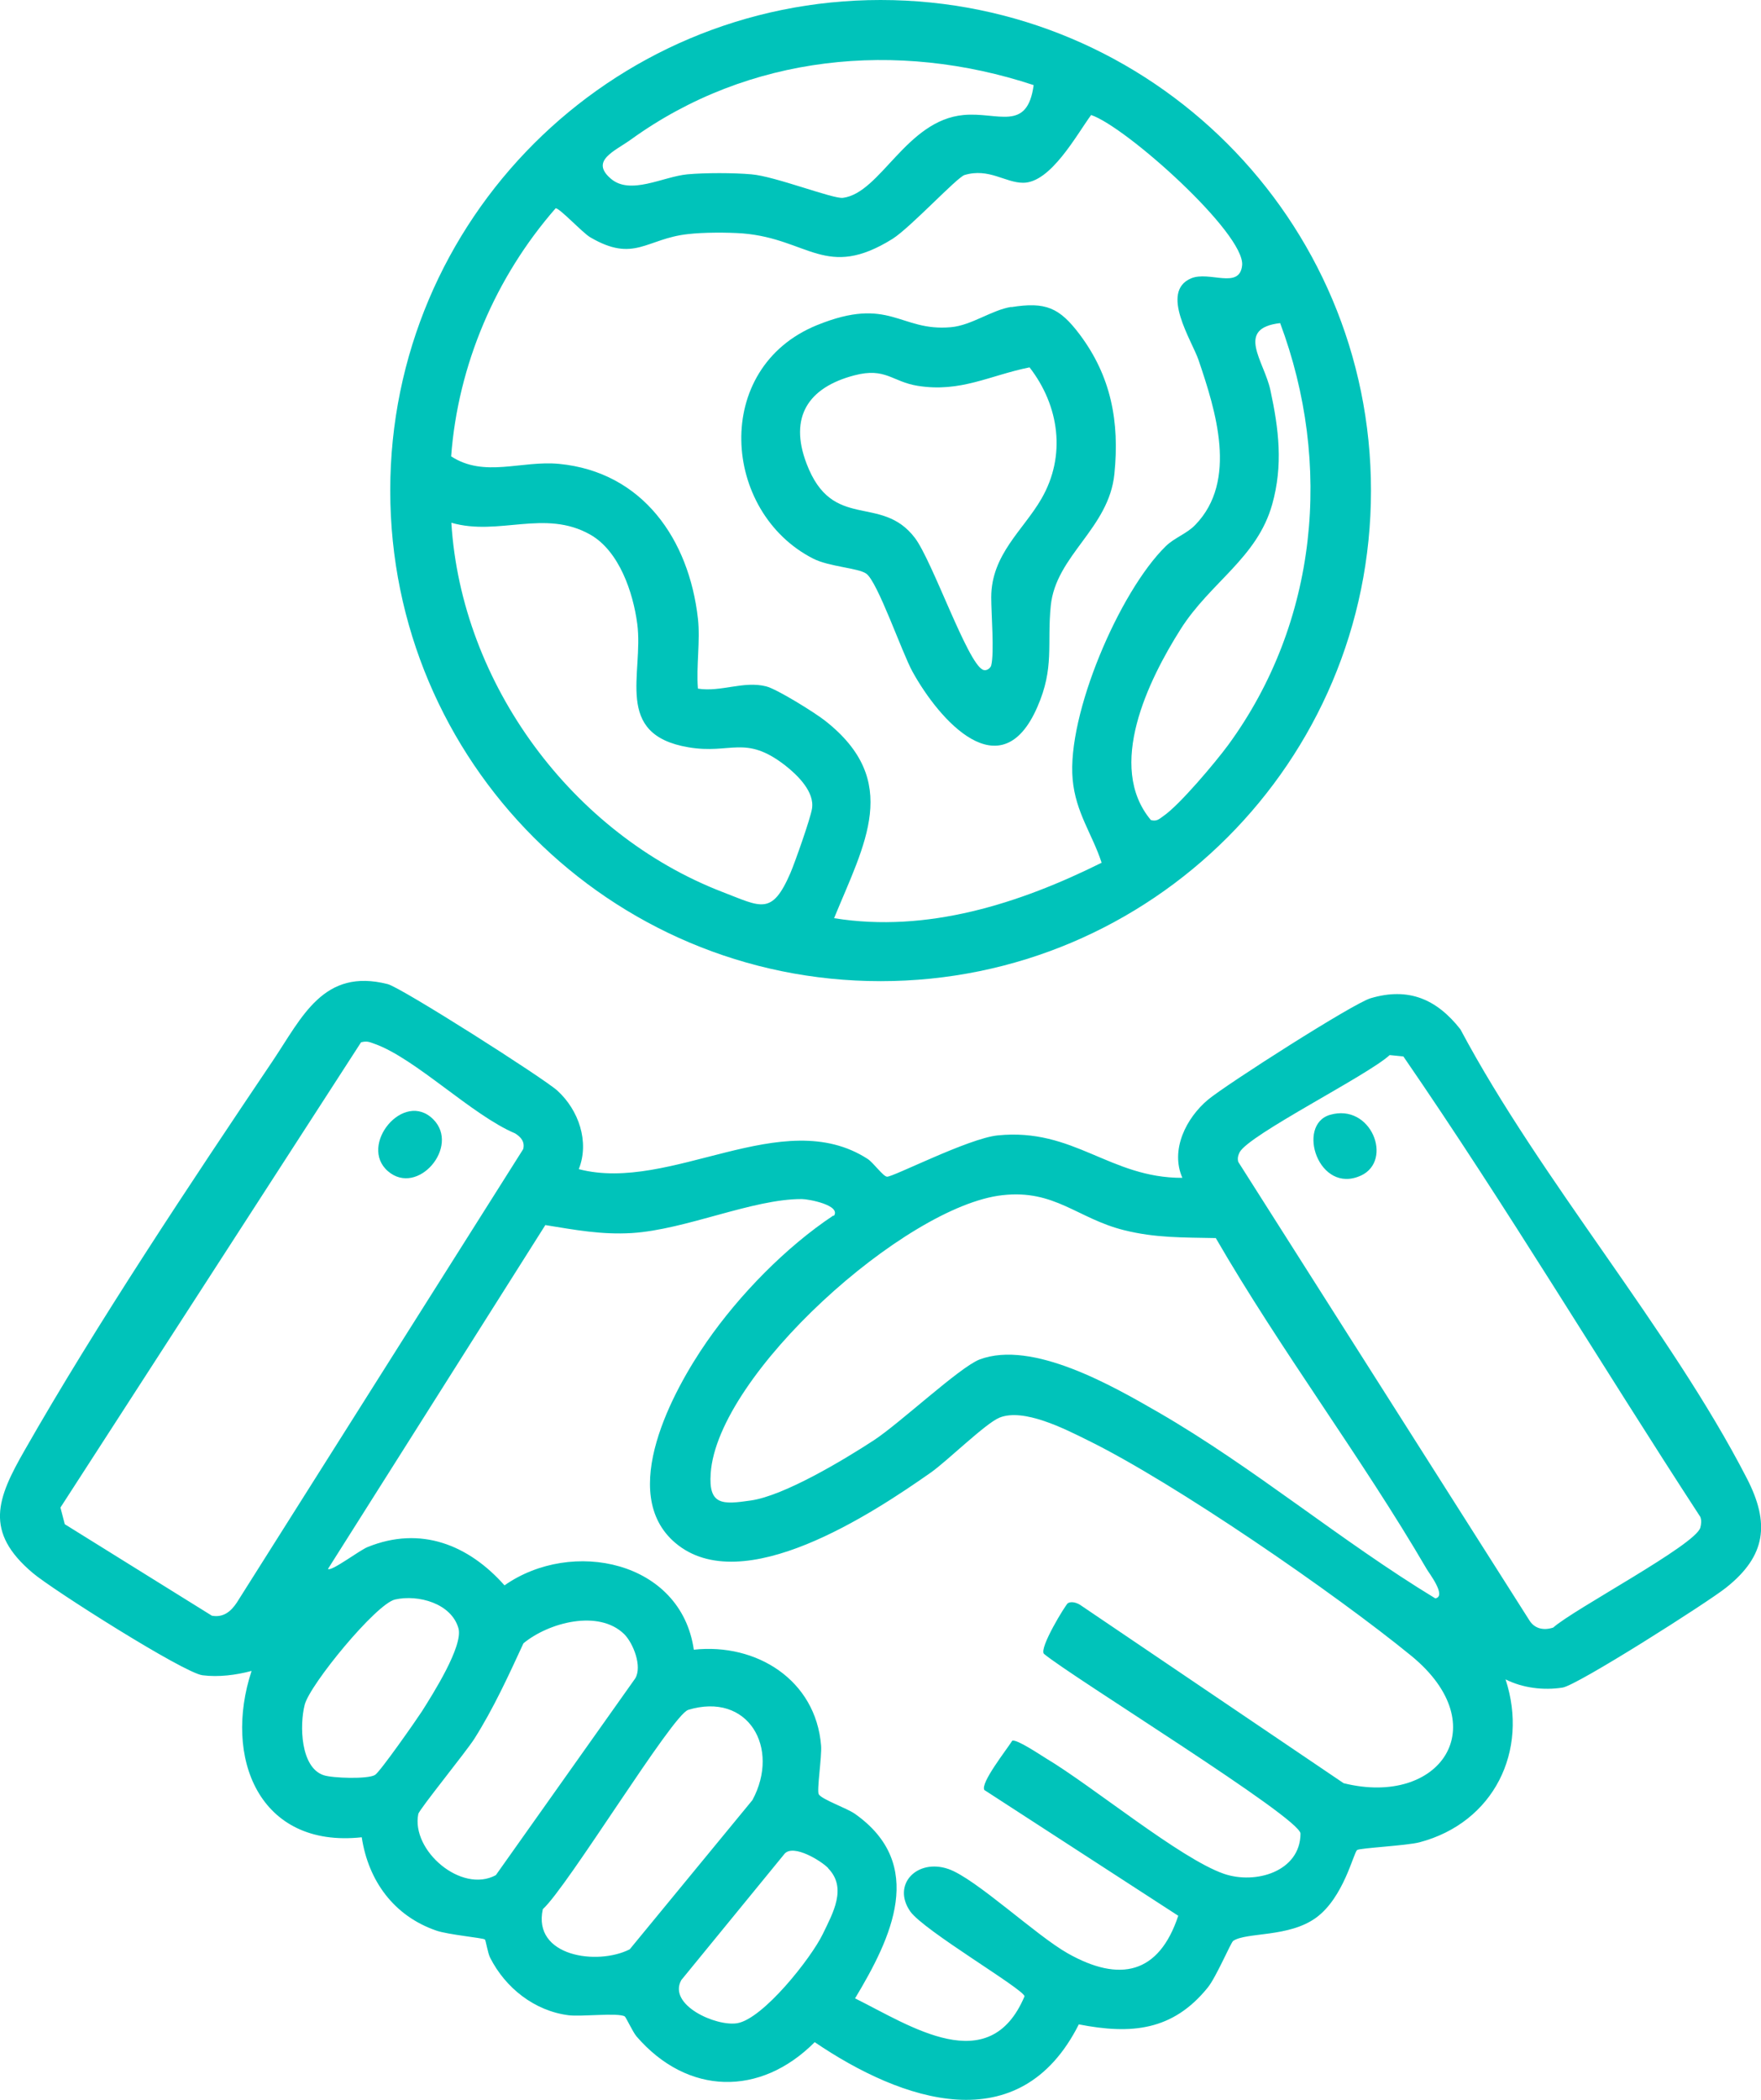
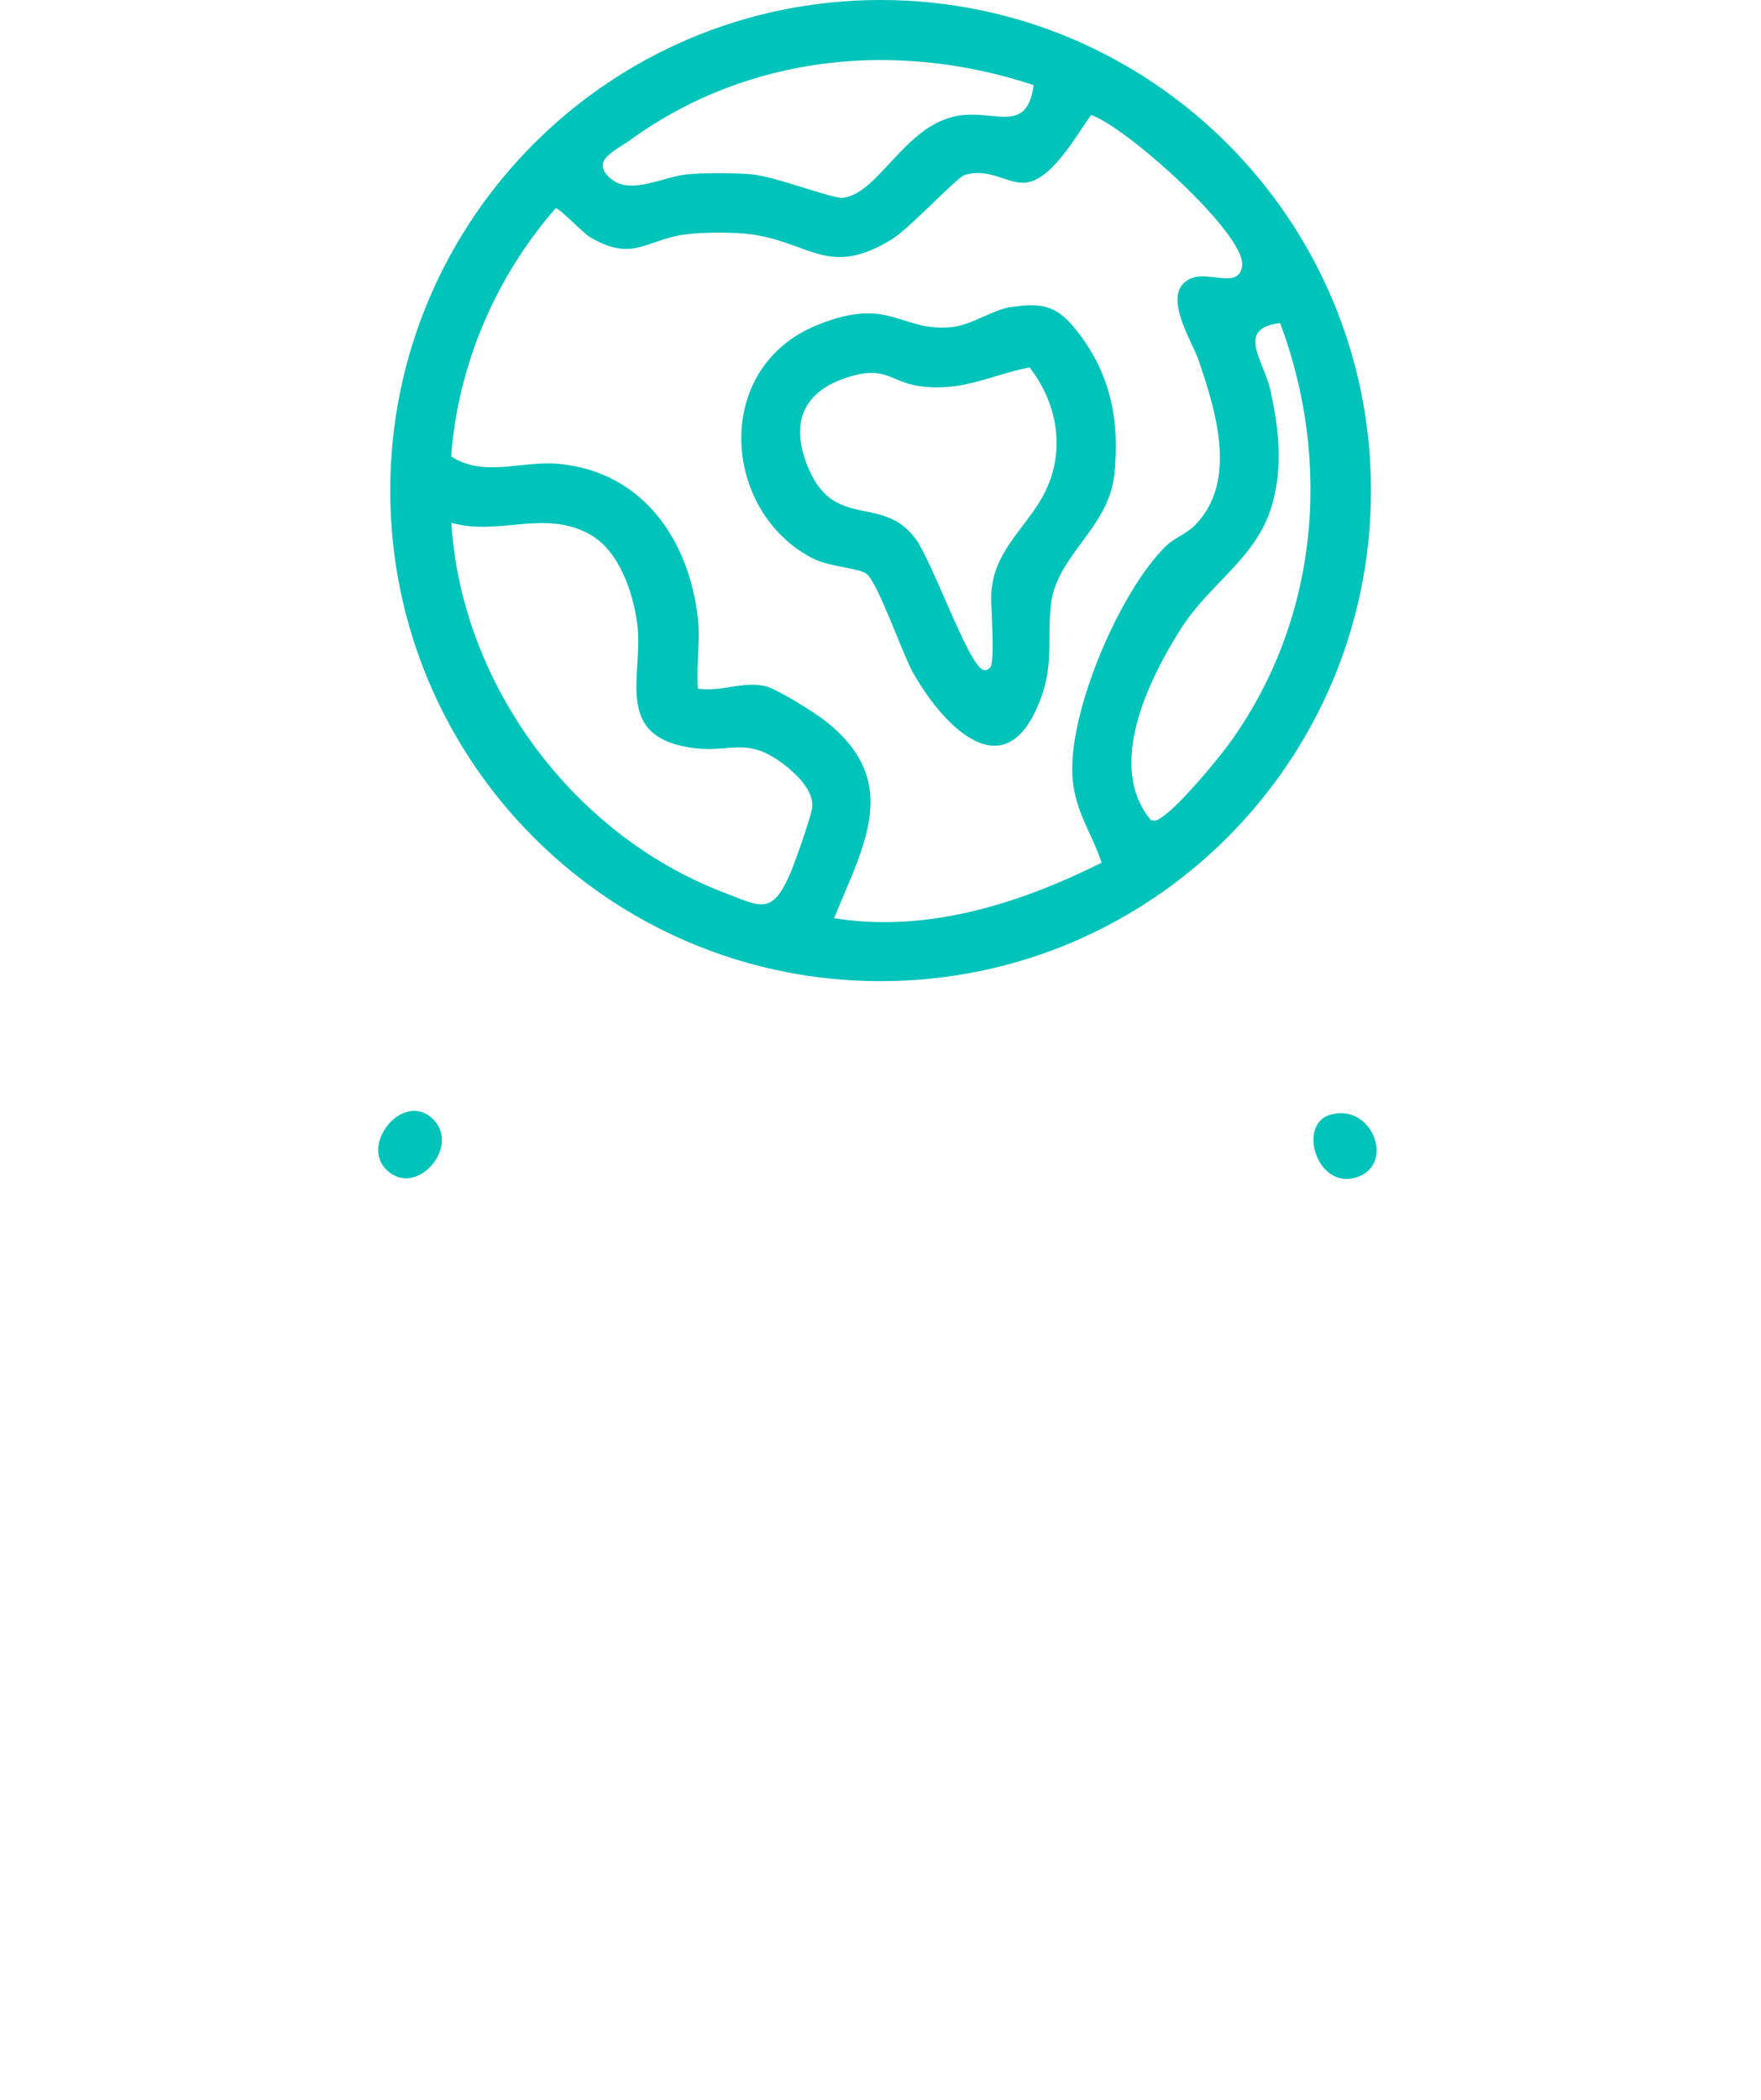
<svg xmlns="http://www.w3.org/2000/svg" id="b" data-name="Layer 2" viewBox="0 0 77.21 92.03">
  <defs>
    <style>
      .e {
        fill: #00c3ba;
      }
    </style>
  </defs>
  <g id="c" data-name="1170px grid">
    <g id="d" data-name="RFM6aV">
      <g>
        <g>
-           <path class="e" d="M25.38,51.24c4.03,1.05,8.92-2.86,12.66-.45.26.17.67.76.85.78.26.02,3.57-1.68,4.85-1.81,3.35-.34,4.91,1.87,8.1,1.86-.54-1.23.17-2.63,1.13-3.43.81-.67,6.33-4.2,7.12-4.44,1.68-.5,2.91.05,3.94,1.36,3.53,6.63,9.17,13.1,12.56,19.68,1.02,1.98.84,3.4-.91,4.79-.8.64-6.52,4.28-7.17,4.38-.83.13-1.75.02-2.5-.36,1.03,3.14-.52,6.28-3.77,7.14-.57.15-2.63.25-2.74.34-.16.14-.59,2.08-1.79,2.96s-3.05.63-3.64,1.02c-.1.06-.75,1.6-1.12,2.05-1.53,1.89-3.35,2.06-5.65,1.61-2.6,5.16-7.76,3.37-11.58.78-2.39,2.4-5.58,2.33-7.81-.25-.17-.2-.46-.84-.52-.88-.29-.17-1.9.02-2.46-.05-1.5-.19-2.77-1.2-3.44-2.52-.11-.22-.19-.77-.23-.8-.08-.07-1.62-.21-2.13-.39-1.86-.64-2.98-2.18-3.27-4.09-4.51.49-6.08-3.5-4.83-7.29-.68.18-1.44.28-2.15.19-.82-.1-6.58-3.75-7.44-4.48-2.15-1.81-1.57-3.27-.36-5.38,3.14-5.51,7.31-11.77,10.88-17.07,1.29-1.92,2.22-4.08,5.04-3.36.61.16,6.82,4.11,7.44,4.67.93.85,1.41,2.23.94,3.43ZM15.83,45.68l-13.18,20.39.19.73,6.45,4.01c.5.09.83-.18,1.09-.57l12.56-19.88c.08-.32-.1-.53-.36-.69-1.89-.8-4.36-3.28-6.15-3.92-.23-.08-.33-.14-.6-.07ZM60.93,46.24c-.98.9-6.16,3.48-6.58,4.26-.07.14-.1.27-.06.42l12.75,20.07c.23.39.63.48,1.06.34.89-.8,6.24-3.62,6.45-4.38.04-.16.06-.31,0-.47-4.37-6.7-8.49-13.6-13.02-20.18l-.6-.06ZM53.3,54.26c-1.42-.03-2.64,0-4.03-.35-2.03-.51-3.03-1.79-5.32-1.53-4.26.47-12.5,7.86-12.79,12.19-.1,1.41.52,1.37,1.76,1.19,1.47-.21,4.09-1.79,5.38-2.63,1.15-.75,3.77-3.21,4.65-3.55,2.32-.87,5.85,1.17,7.83,2.31,4.22,2.44,7.98,5.63,12.15,8.16.52-.09-.3-1.14-.38-1.29-2.86-4.9-6.4-9.58-9.25-14.51ZM36.56,53.29c.33-.47-1.11-.74-1.4-.74-2.16-.01-5.08,1.34-7.46,1.49-1.33.08-2.49-.14-3.79-.35l-9.53,15.07c.14.13,1.4-.83,1.74-.96,2.32-.94,4.42-.1,6,1.68,2.95-2.07,7.74-1.08,8.3,2.82,2.75-.3,5.35,1.33,5.58,4.2.04.49-.2,1.99-.1,2.14.15.23,1.22.6,1.58.85,3.15,2.22,1.61,5.43.01,8.09,2.42,1.2,5.89,3.56,7.43-.09-.03-.31-4.42-2.88-5.01-3.72-.82-1.18.3-2.33,1.67-1.86,1.19.41,3.85,2.92,5.24,3.7,2.27,1.28,3.99.91,4.84-1.65l-8.5-5.51c-.19-.3.97-1.76,1.22-2.16.18-.09,1.25.63,1.48.77,2.03,1.21,5.89,4.4,7.8,5.06,1.39.48,3.35-.1,3.36-1.76,0-.69-10.04-6.87-11.25-7.88-.22-.25.95-2.15,1.05-2.22.16-.09.38-.02.53.07l11.56,7.82c4.23,1.05,6.7-2.52,2.97-5.58-3.34-2.73-10.39-7.59-14.21-9.46-.99-.49-2.79-1.41-3.85-.98-.61.25-2.28,1.89-3,2.4-2.55,1.79-8.27,5.58-11.21,3.09-2.56-2.17-.1-6.69,1.38-8.82,1.43-2.06,3.47-4.15,5.55-5.53ZM17.32,70.1c-.83.19-3.73,3.72-3.96,4.61-.23.89-.19,2.75.83,3.09.39.13,1.93.18,2.25-.01.22-.13,1.8-2.39,2.06-2.79.46-.73,1.82-2.86,1.6-3.64-.31-1.09-1.76-1.49-2.78-1.26ZM27.37,71.62c-1.12-1.1-3.32-.51-4.42.4-.66,1.43-1.31,2.85-2.15,4.18-.37.58-2.42,3.1-2.46,3.3-.32,1.6,1.89,3.5,3.4,2.68l6.11-8.62c.32-.53-.09-1.55-.48-1.94ZM30.17,74.94c-.69.21-5.29,7.76-6.37,8.73-.46,2.08,2.4,2.48,3.81,1.76l5.38-6.54c1.23-2.28-.18-4.76-2.83-3.95ZM36.31,81.87c-.31-.32-1.5-1.05-1.9-.64l-4.54,5.55c-.6,1.09,1.52,2.04,2.45,1.89,1.14-.19,3.24-2.85,3.75-3.9.45-.93,1.08-2.03.24-2.89Z" />
-           <path class="e" d="M19,49.06c1.18,1.19-.69,3.39-1.99,2.27-1.31-1.13.69-3.58,1.99-2.27Z" />
+           <path class="e" d="M19,49.06c1.18,1.19-.69,3.39-1.99,2.27-1.31-1.13.69-3.58,1.99-2.27" />
          <path class="e" d="M58.31,48.86c1.81-.53,2.79,2,1.36,2.66-1.86.85-2.85-2.22-1.36-2.66Z" />
        </g>
        <g>
          <path class="e" d="M60.11,21.5c0,11.87-9.62,21.5-21.5,21.5s-21.5-9.62-21.5-21.5S26.74,0,38.61,0s21.5,9.62,21.5,21.5ZM45.32,3.73c-5.99-1.98-12.49-1.34-17.65,2.38-.72.52-1.81.93-.89,1.72.86.74,2.29-.09,3.36-.19.77-.07,2.02-.07,2.8,0,1.03.08,3.59,1.09,4.02,1.03,1.65-.21,2.77-3.4,5.29-3.63,1.5-.14,2.79.76,3.07-1.31ZM30.6,27.11c.11.97-.08,2.09,0,3.07,1.02.16,1.99-.35,2.99-.1.48.12,2.15,1.16,2.59,1.51,3.36,2.64,1.73,5.38.39,8.65,4.08.66,8.13-.64,11.73-2.43-.41-1.26-1.14-2.2-1.27-3.65-.26-2.84,2.05-8.23,4.08-10.22.39-.38.93-.55,1.3-.94,1.87-1.93.89-5.01.14-7.22-.29-.85-1.71-2.99-.33-3.58.8-.34,2.13.5,2.24-.57.14-1.39-5.08-6.07-6.62-6.59-.64.87-1.77,2.97-2.98,2.97-.79,0-1.5-.66-2.57-.34-.33.1-2.37,2.3-3.16,2.8-2.91,1.81-3.68,0-6.56-.24-.68-.05-1.74-.05-2.41.03-1.83.2-2.35,1.27-4.28.14-.32-.18-1.37-1.31-1.52-1.27-2.63,3.01-4.28,6.86-4.58,10.87,1.46.95,3.07.17,4.74.33,3.66.36,5.69,3.31,6.08,6.78ZM56.13,14.16c-1.99.23-.7,1.67-.43,2.94.37,1.71.56,3.29.08,5-.66,2.36-2.71,3.41-4.02,5.48-1.41,2.23-3.27,6.01-1.3,8.36.25.07.36-.04.54-.17.71-.48,2.29-2.36,2.85-3.12,3.93-5.37,4.59-12.32,2.27-18.51ZM19.79,22.92c.44,7.05,5.3,13.63,11.88,16.17,1.7.65,2.17,1.06,2.99-.84.2-.47.87-2.37.94-2.8.13-.74-.63-1.48-1.18-1.91-1.76-1.36-2.37-.47-4.24-.79-3.3-.56-1.95-3.22-2.24-5.41-.18-1.37-.79-3.19-2.06-3.91-2-1.13-4.01.08-6.09-.52Z" />
          <path class="e" d="M44.34,13.46c1.51-.24,2.11.02,3,1.2,1.38,1.84,1.75,3.83,1.52,6.11-.24,2.4-2.57,3.57-2.79,5.78-.17,1.7.17,2.71-.59,4.44-1.59,3.65-4.3.57-5.47-1.55-.46-.83-1.53-3.95-2.03-4.3-.35-.25-1.63-.3-2.33-.66-4-2.04-4.45-8.35.17-10.23,3.2-1.3,3.62.29,5.87.09.91-.08,1.78-.75,2.65-.89ZM43.46,29.16c.14-.57,0-2.25,0-2.98,0-1.88,1.41-2.95,2.2-4.32,1.09-1.88.79-4.07-.52-5.76-1.74.35-3.02,1.11-4.9.81-1.13-.18-1.41-.82-2.78-.46-2.03.53-2.87,1.83-2.1,3.86,1.14,3.01,3.26,1.31,4.75,3.26.77,1.01,2.3,5.47,2.98,5.78.18.08.35-.09.37-.19Z" />
        </g>
      </g>
    </g>
  </g>
</svg>